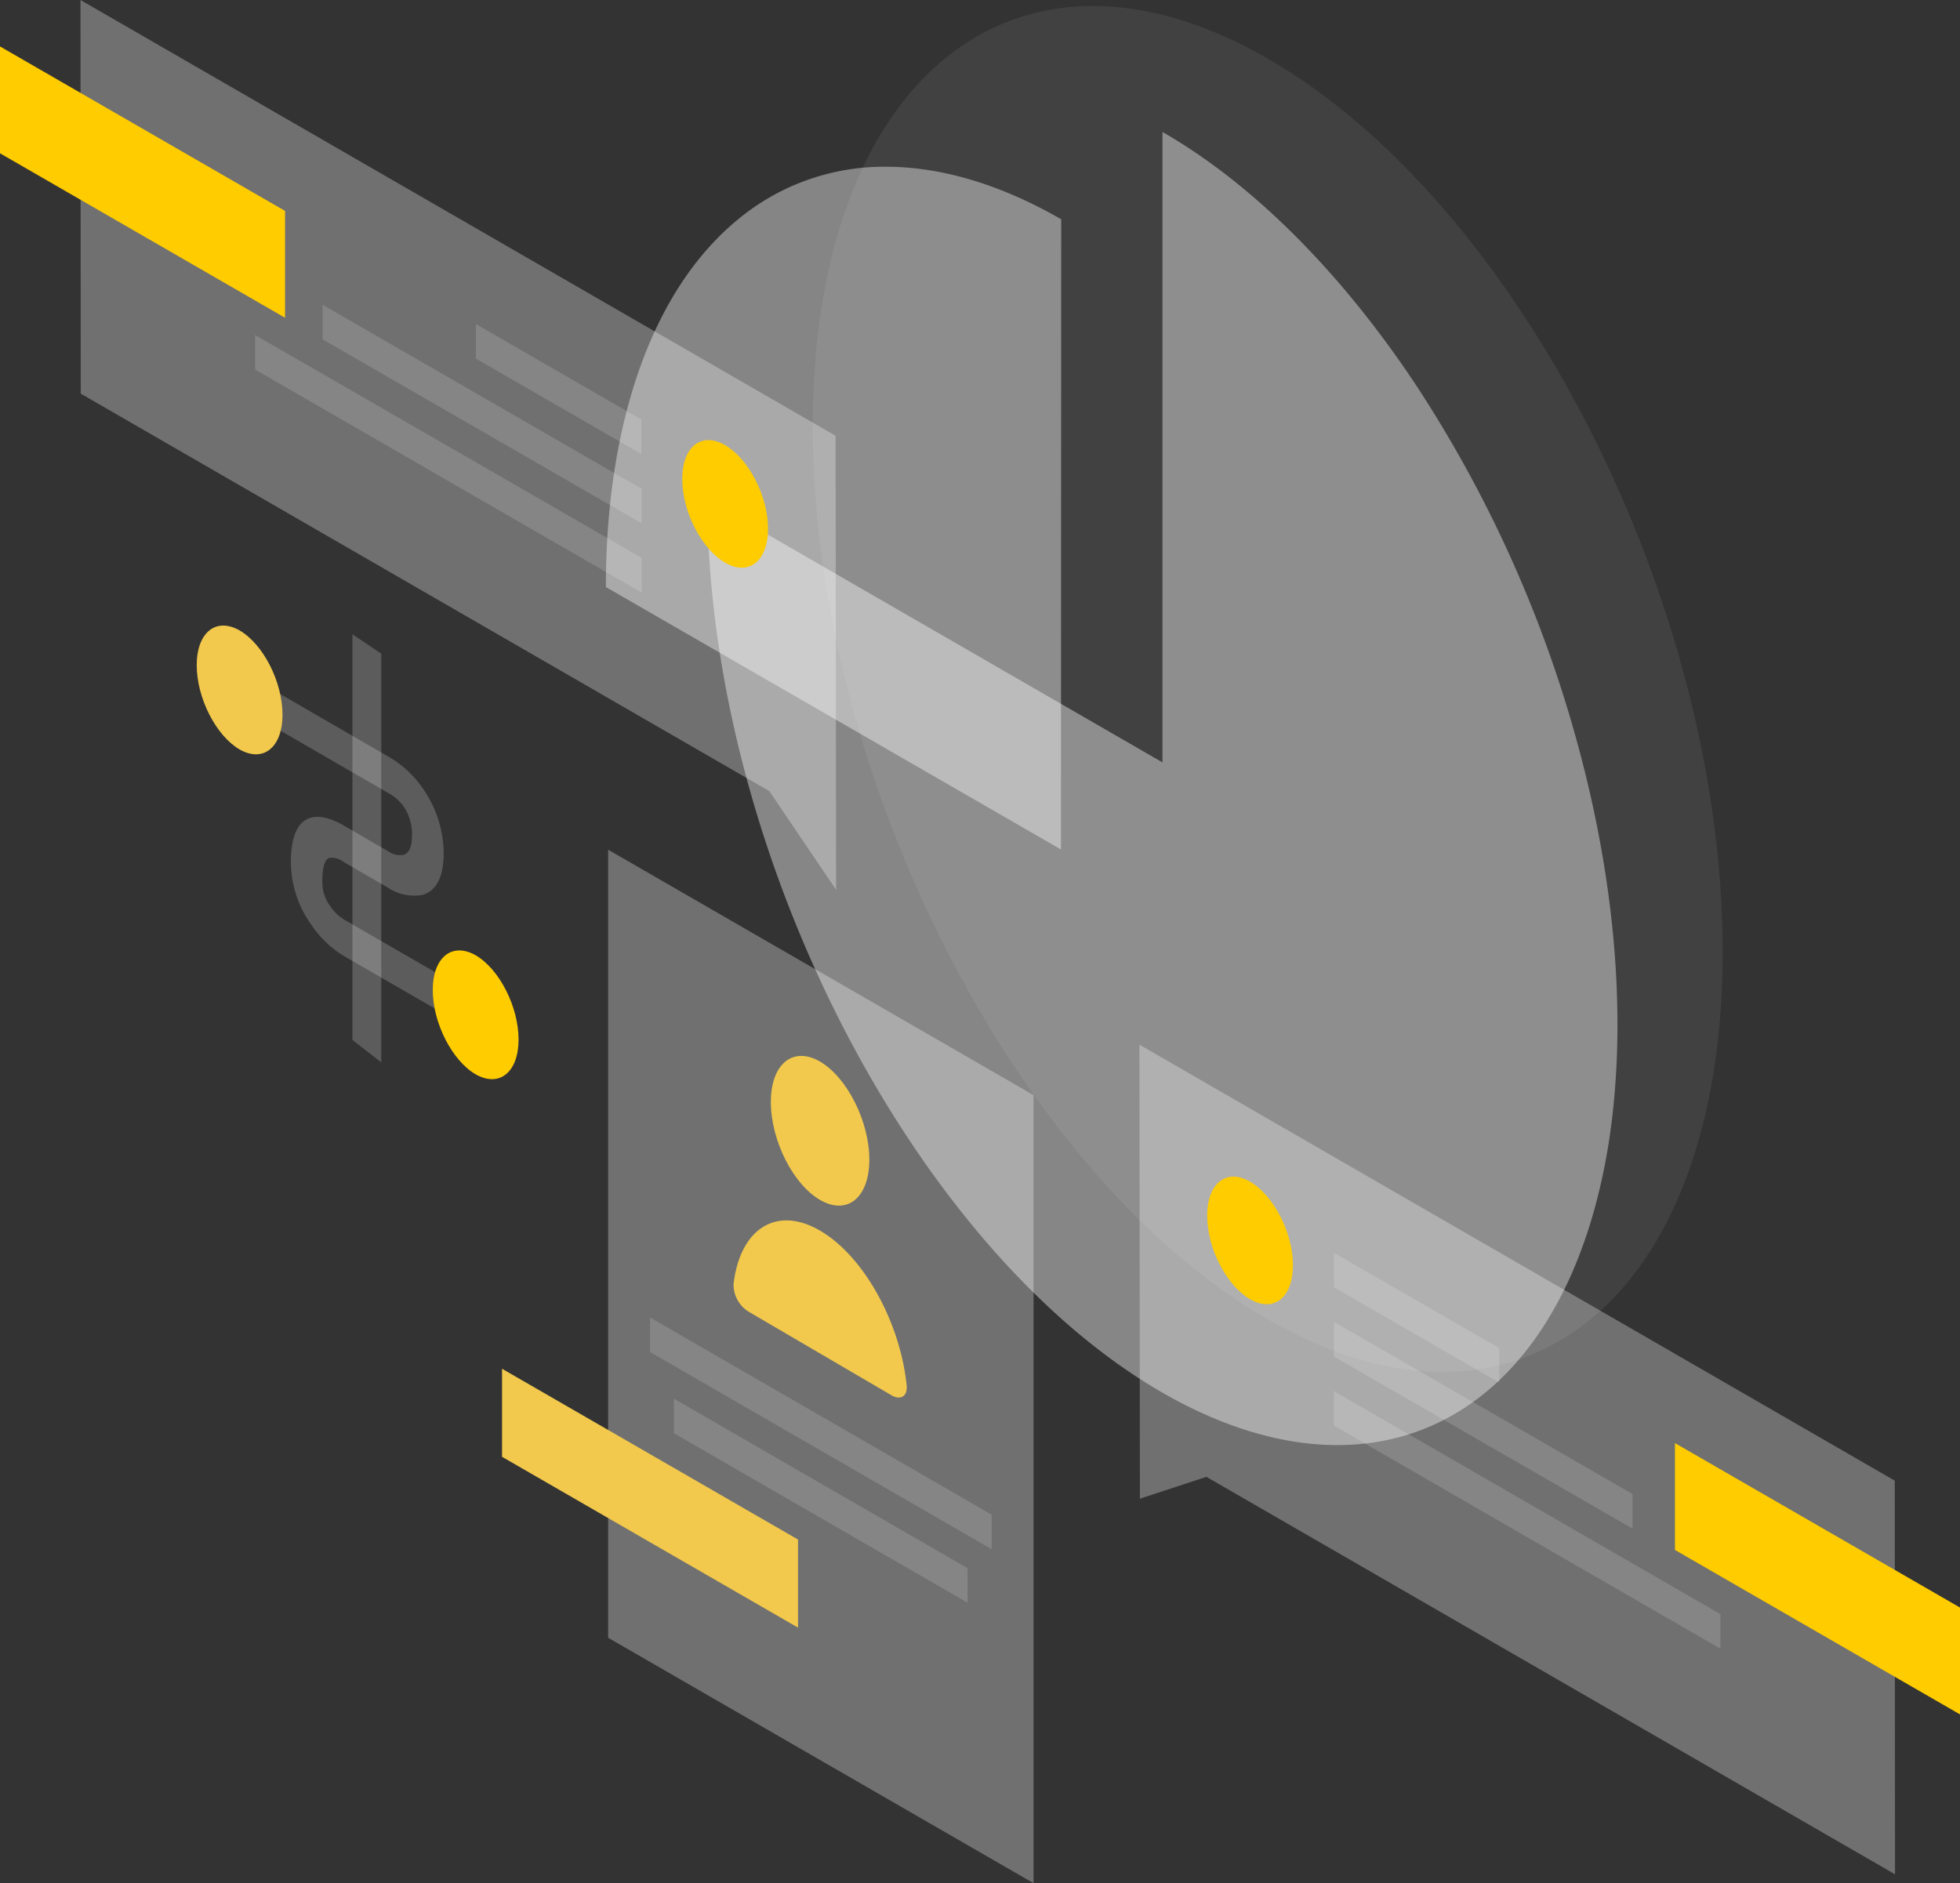
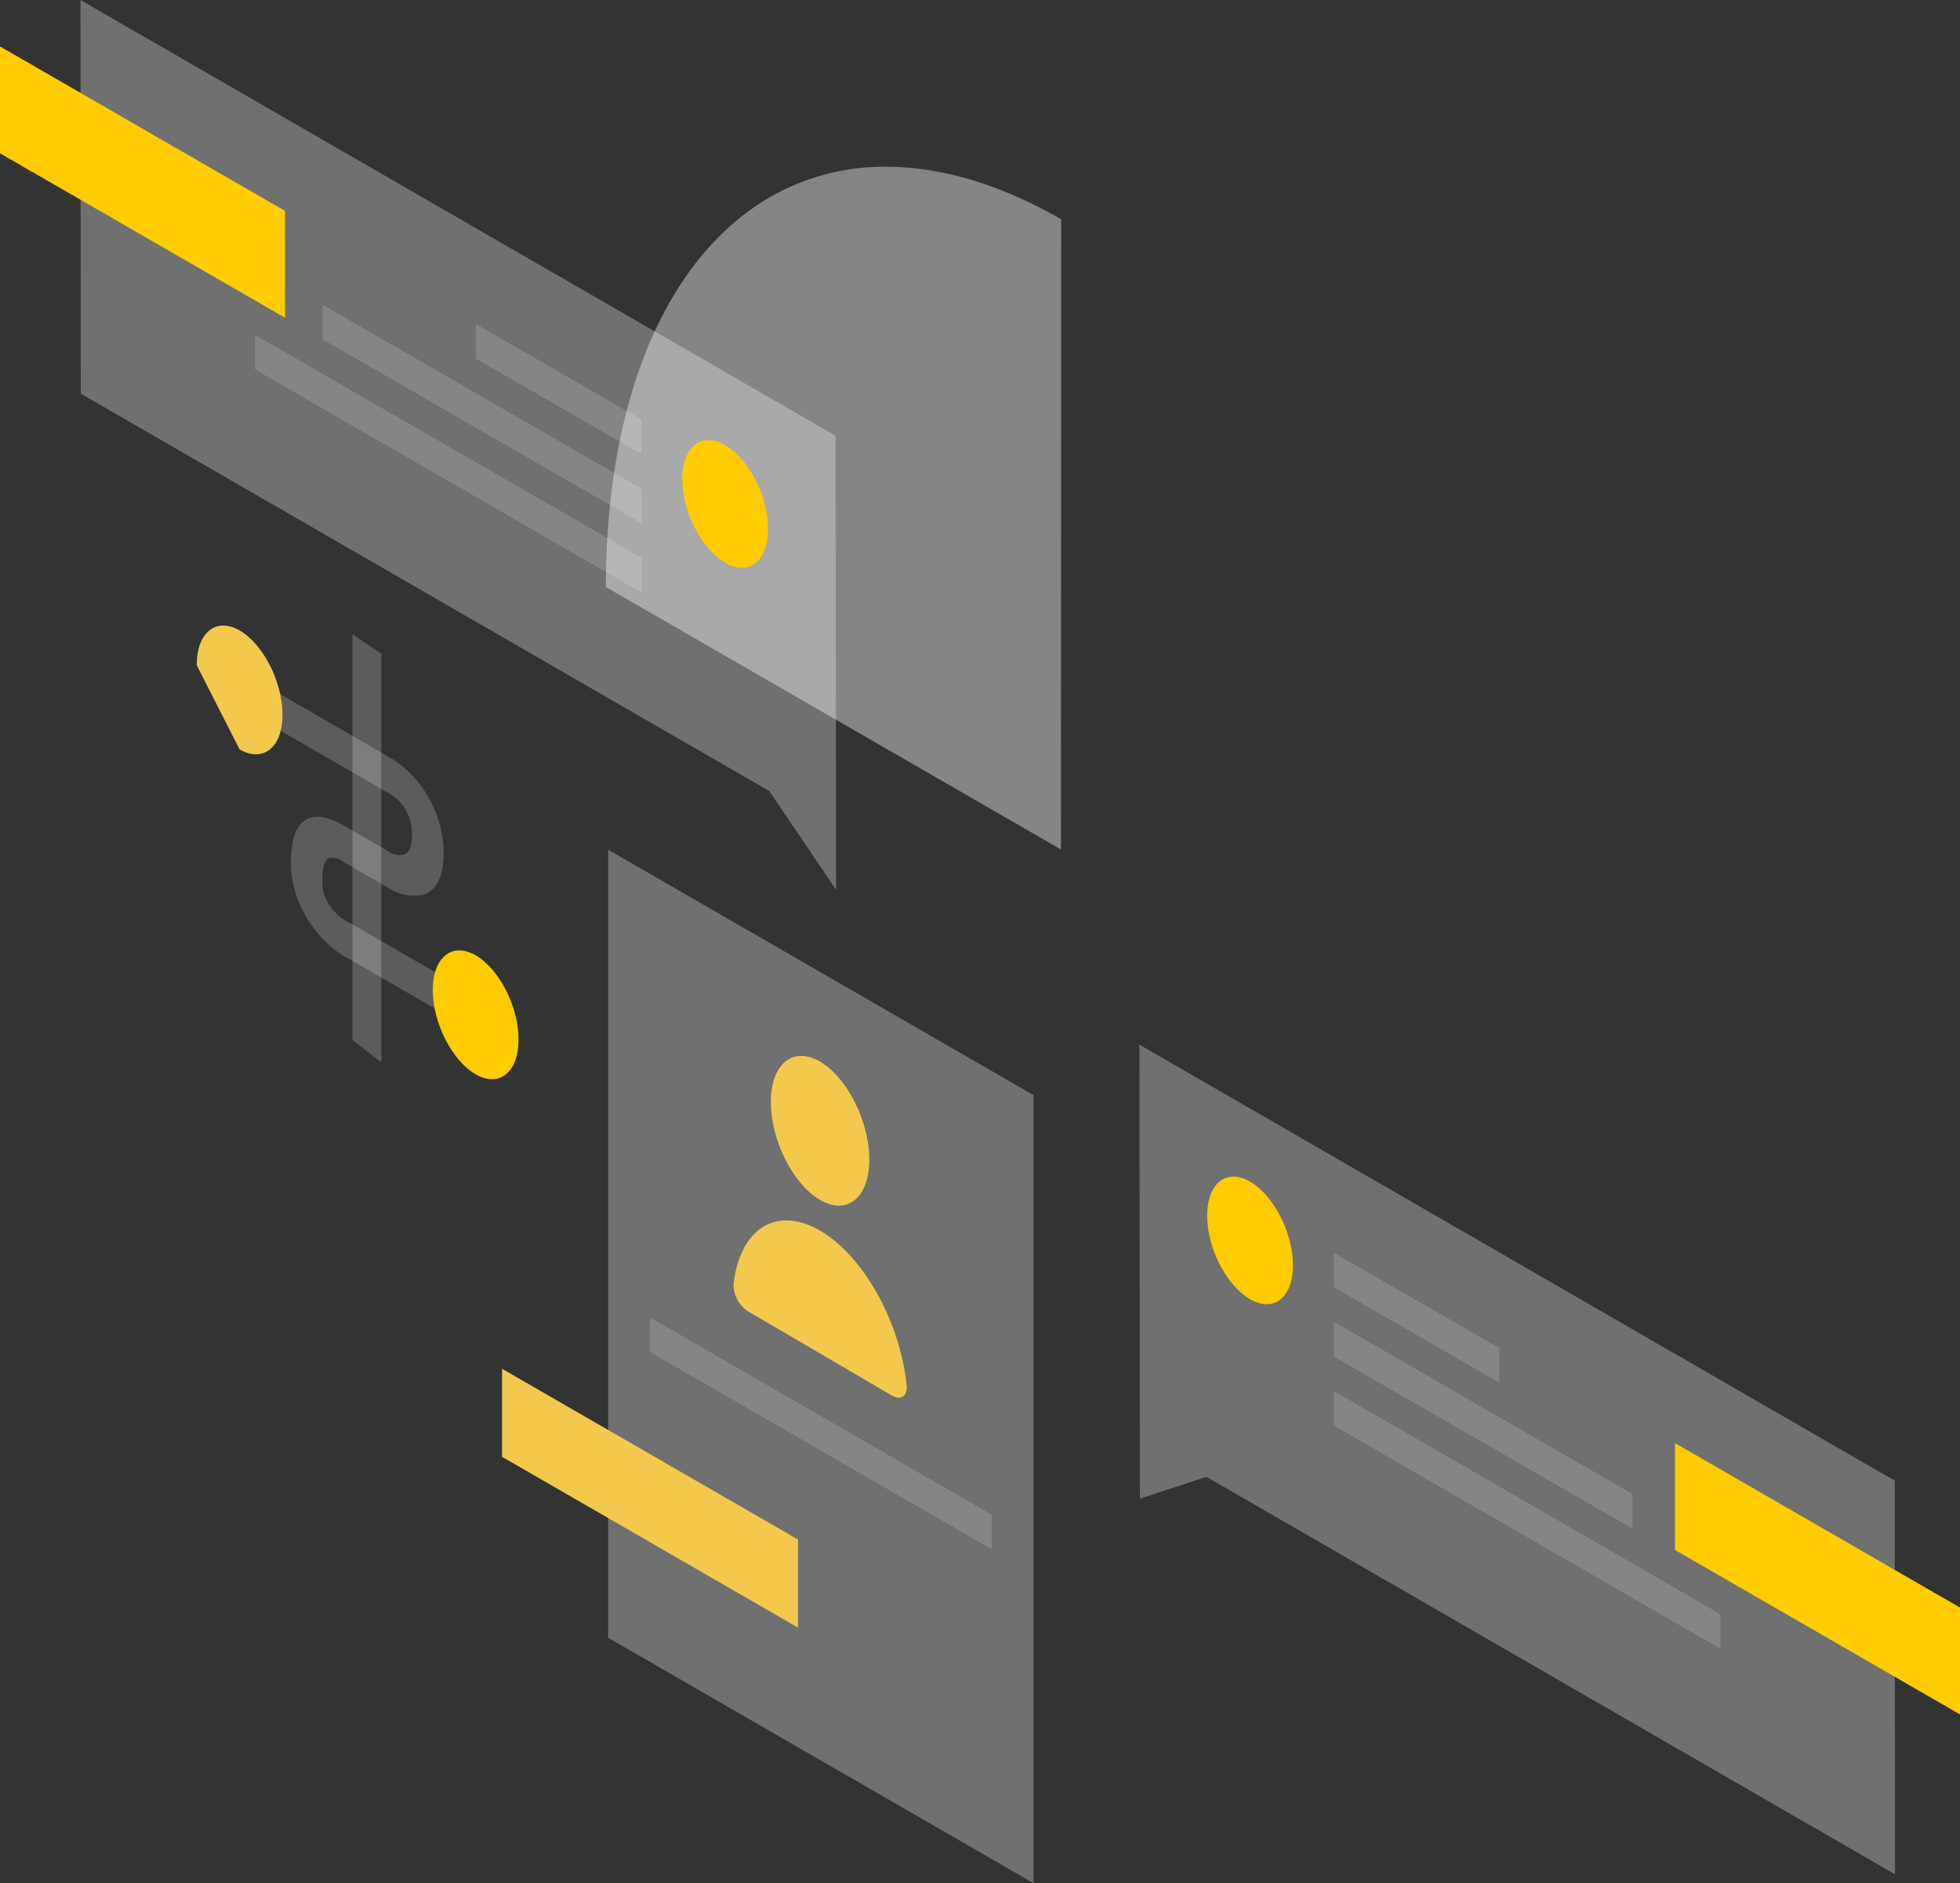
<svg xmlns="http://www.w3.org/2000/svg" id="Grupo_1306" data-name="Grupo 1306" width="314" height="301.72" viewBox="0 0 314 301.72">
  <rect x="0" y="0" width="314" height="301.72" fill="#333333" stroke="none" />
-   <path id="Caminho_4027" data-name="Caminho 4027" d="M275.98,152.446c0,55.789-32.652,82.139-72.909,58.92S130.2,124.063,130.2,68.314c0-55.79,32.653-82.139,72.909-58.921S275.98,96.656,275.98,152.446Z" fill="#fff" opacity="0.07" />
  <path id="Caminho_4028" data-name="Caminho 4028" d="M170.012,35.133c-9.6-5.53-19.071-8.377-27.895-8.417a36.65,36.65,0,0,0-23.666,8.255c-6.79,5.49-12.158,13.5-15.818,23.625s-5.571,22.2-5.571,35.458L169.971,136.1Z" fill="#fff" opacity="0.4" />
-   <path id="Caminho_4029" data-name="Caminho 4029" d="M113.328,80.065c0,19.965,4.27,41.965,12.28,63.19S145.005,184,158.3,199.33s27.977,25.78,42.127,30.05,27.123,2.155,37.329-6.1,17.119-22.243,19.966-40.175c2.805-17.973,1.382-39.118-4.148-60.751a201.134,201.134,0,0,0-26.838-60.832c-11.995-18.014-26.065-32.083-40.5-40.378V122.152Z" fill="#fff" opacity="0.41" />
  <path id="Caminho_4030" data-name="Caminho 4030" d="M133.863,69.818,12.891,0l.041,63.068L123.25,126.747l10.694,15.818Z" fill="#fff" opacity="0.3" />
  <path id="Caminho_4031" data-name="Caminho 4031" d="M0,24.56V7.441l45.665,26.35V50.91Z" fill="#fc0" />
  <path id="Caminho_4032" data-name="Caminho 4032" d="M102.755,67.216,76.243,51.927v5.53l26.512,15.289Z" fill="#fff" opacity="0.15" />
  <path id="Caminho_4033" data-name="Caminho 4033" d="M102.8,78.317,51.683,48.836v5.53L102.8,83.847Z" fill="#fff" opacity="0.15" />
  <path id="Caminho_4034" data-name="Caminho 4034" d="M102.8,89.377l-61.93-35.7v5.53L102.8,94.948Z" fill="#fff" opacity="0.15" />
  <path id="Caminho_4035" data-name="Caminho 4035" d="M109.3,76.772c0,5.2,3.09,11.182,6.872,13.378s6.872-.244,6.872-5.449-3.091-11.182-6.872-13.378C112.351,69.127,109.3,71.567,109.3,76.772Z" fill="#fc0" />
  <path id="Caminho_4036" data-name="Caminho 4036" d="M182.536,167.369l121.013,69.859.041,63.068L193.271,236.618l-10.654,3.5Z" fill="#fff" opacity="0.3" />
  <path id="Caminho_4037" data-name="Caminho 4037" d="M268.336,248.329V231.21L314,257.559v17.12Z" fill="#fc0" />
  <path id="Caminho_4038" data-name="Caminho 4038" d="M213.685,200.713,240.2,216v5.53l-26.512-15.289Z" fill="#fff" opacity="0.15" />
  <path id="Caminho_4039" data-name="Caminho 4039" d="M213.685,211.773l47.86,27.61v5.53l-47.86-27.569Z" fill="#fff" opacity="0.15" />
  <path id="Caminho_4040" data-name="Caminho 4040" d="M213.685,222.874l61.929,35.743v5.53L213.685,228.4Z" fill="#fff" opacity="0.15" />
  <path id="Caminho_4041" data-name="Caminho 4041" d="M207.138,202.705c0,5.205-3.091,7.645-6.872,5.449s-6.872-8.173-6.872-13.378,3.09-7.645,6.872-5.449S207.138,197.5,207.138,202.705Z" fill="#fc0" />
  <path id="Caminho_4042" data-name="Caminho 4042" d="M97.429,136.14l68.151,39.321V301.72L97.429,262.4Z" fill="#fff" opacity="0.3" />
  <path id="Caminho_4043" data-name="Caminho 4043" d="M104.138,211.082l54.732,31.6v5.53l-54.732-31.6Z" fill="#fff" opacity="0.15" />
-   <path id="Caminho_4044" data-name="Caminho 4044" d="M107.96,224.094l47.047,27.163v5.53L107.96,229.624Z" fill="#fff" opacity="0.15" />
  <path id="Caminho_4045" data-name="Caminho 4045" d="M127.845,246.662,80.432,219.3v14.11l47.413,27.366Z" fill="#f2c94c" />
  <path id="Caminho_4046" data-name="Caminho 4046" d="M139.271,185.789c0,6.1-3.537,8.987-7.888,6.466s-7.889-9.556-7.889-15.7c0-6.1,3.538-8.987,7.889-6.466C135.734,172.655,139.271,179.69,139.271,185.789Z" fill="#f2c94c" />
  <path id="Caminho_4047" data-name="Caminho 4047" d="M131.383,197.175c-7.035-4.107-12.85-.244-13.867,8.58a5.115,5.115,0,0,0,2.4,4.391l22.934,13.419c1.423.813,2.561.163,2.4-1.586C144.232,211.9,138.417,201.282,131.383,197.175Z" fill="#f2c94c" />
  <g id="Grupo_1307" data-name="Grupo 1307" transform="translate(31.514 100.229)">
    <path id="Caminho_4048" data-name="Caminho 4048" d="M56.765,148.624l17.4,10.043v5.856l-17.4-10.044a16.864,16.864,0,0,1-5.246-5.042,17.43,17.43,0,0,1-3.253-9.922c0-4.148,1.057-6.506,3.05-7.157,1.87-.61,4.107.448,5.449,1.22l7.157,4.148.041.041a3.186,3.186,0,0,0,2.359.488c.651-.2,1.342-.814,1.342-3.132a7.761,7.761,0,0,0-1.3-4.554,7.1,7.1,0,0,0-2.318-2.114l-.081-.041L42.086,115.768v-5.856L63.8,122.477a16.728,16.728,0,0,1,5.53,5.042,18.3,18.3,0,0,1,3.416,10.532c0,4.026-1.383,6.059-3.375,6.628a7.515,7.515,0,0,1-5.53-1.138l-7.075-4.107a3.225,3.225,0,0,0-2.318-.692c-.407.122-1.139.692-1.139,3.66a6.463,6.463,0,0,0,1.22,4.026A7.4,7.4,0,0,0,56.765,148.624Z" transform="translate(-33.181 -101.532)" fill="#fff" opacity="0.2" />
    <path id="Caminho_4049" data-name="Caminho 4049" d="M31.514,106.578c0-5.246,3.09-7.726,6.872-5.571,3.782,2.2,6.872,8.214,6.872,13.5,0,5.246-3.09,7.726-6.872,5.571C34.6,117.882,31.514,111.823,31.514,106.578Z" transform="translate(6.303 -48.182)" fill="#fc0" />
-     <path id="Caminho_4050" data-name="Caminho 4050" d="M69.33,158.626c0-5.245,3.09-7.726,6.872-5.57,3.782,2.2,6.872,8.213,6.872,13.5,0,5.245-3.09,7.726-6.872,5.57C72.421,169.931,69.33,163.872,69.33,158.626Z" transform="translate(-69.33 -152.279)" fill="#f2c94c" />
+     <path id="Caminho_4050" data-name="Caminho 4050" d="M69.33,158.626c0-5.245,3.09-7.726,6.872-5.57,3.782,2.2,6.872,8.213,6.872,13.5,0,5.245-3.09,7.726-6.872,5.57Z" transform="translate(-69.33 -152.279)" fill="#f2c94c" />
    <path id="Caminho_4051" data-name="Caminho 4051" d="M0,0,4.62,3.109V68.586L0,65Z" transform="translate(24.947 1.393)" fill="#fff" opacity="0.2" />
  </g>
</svg>